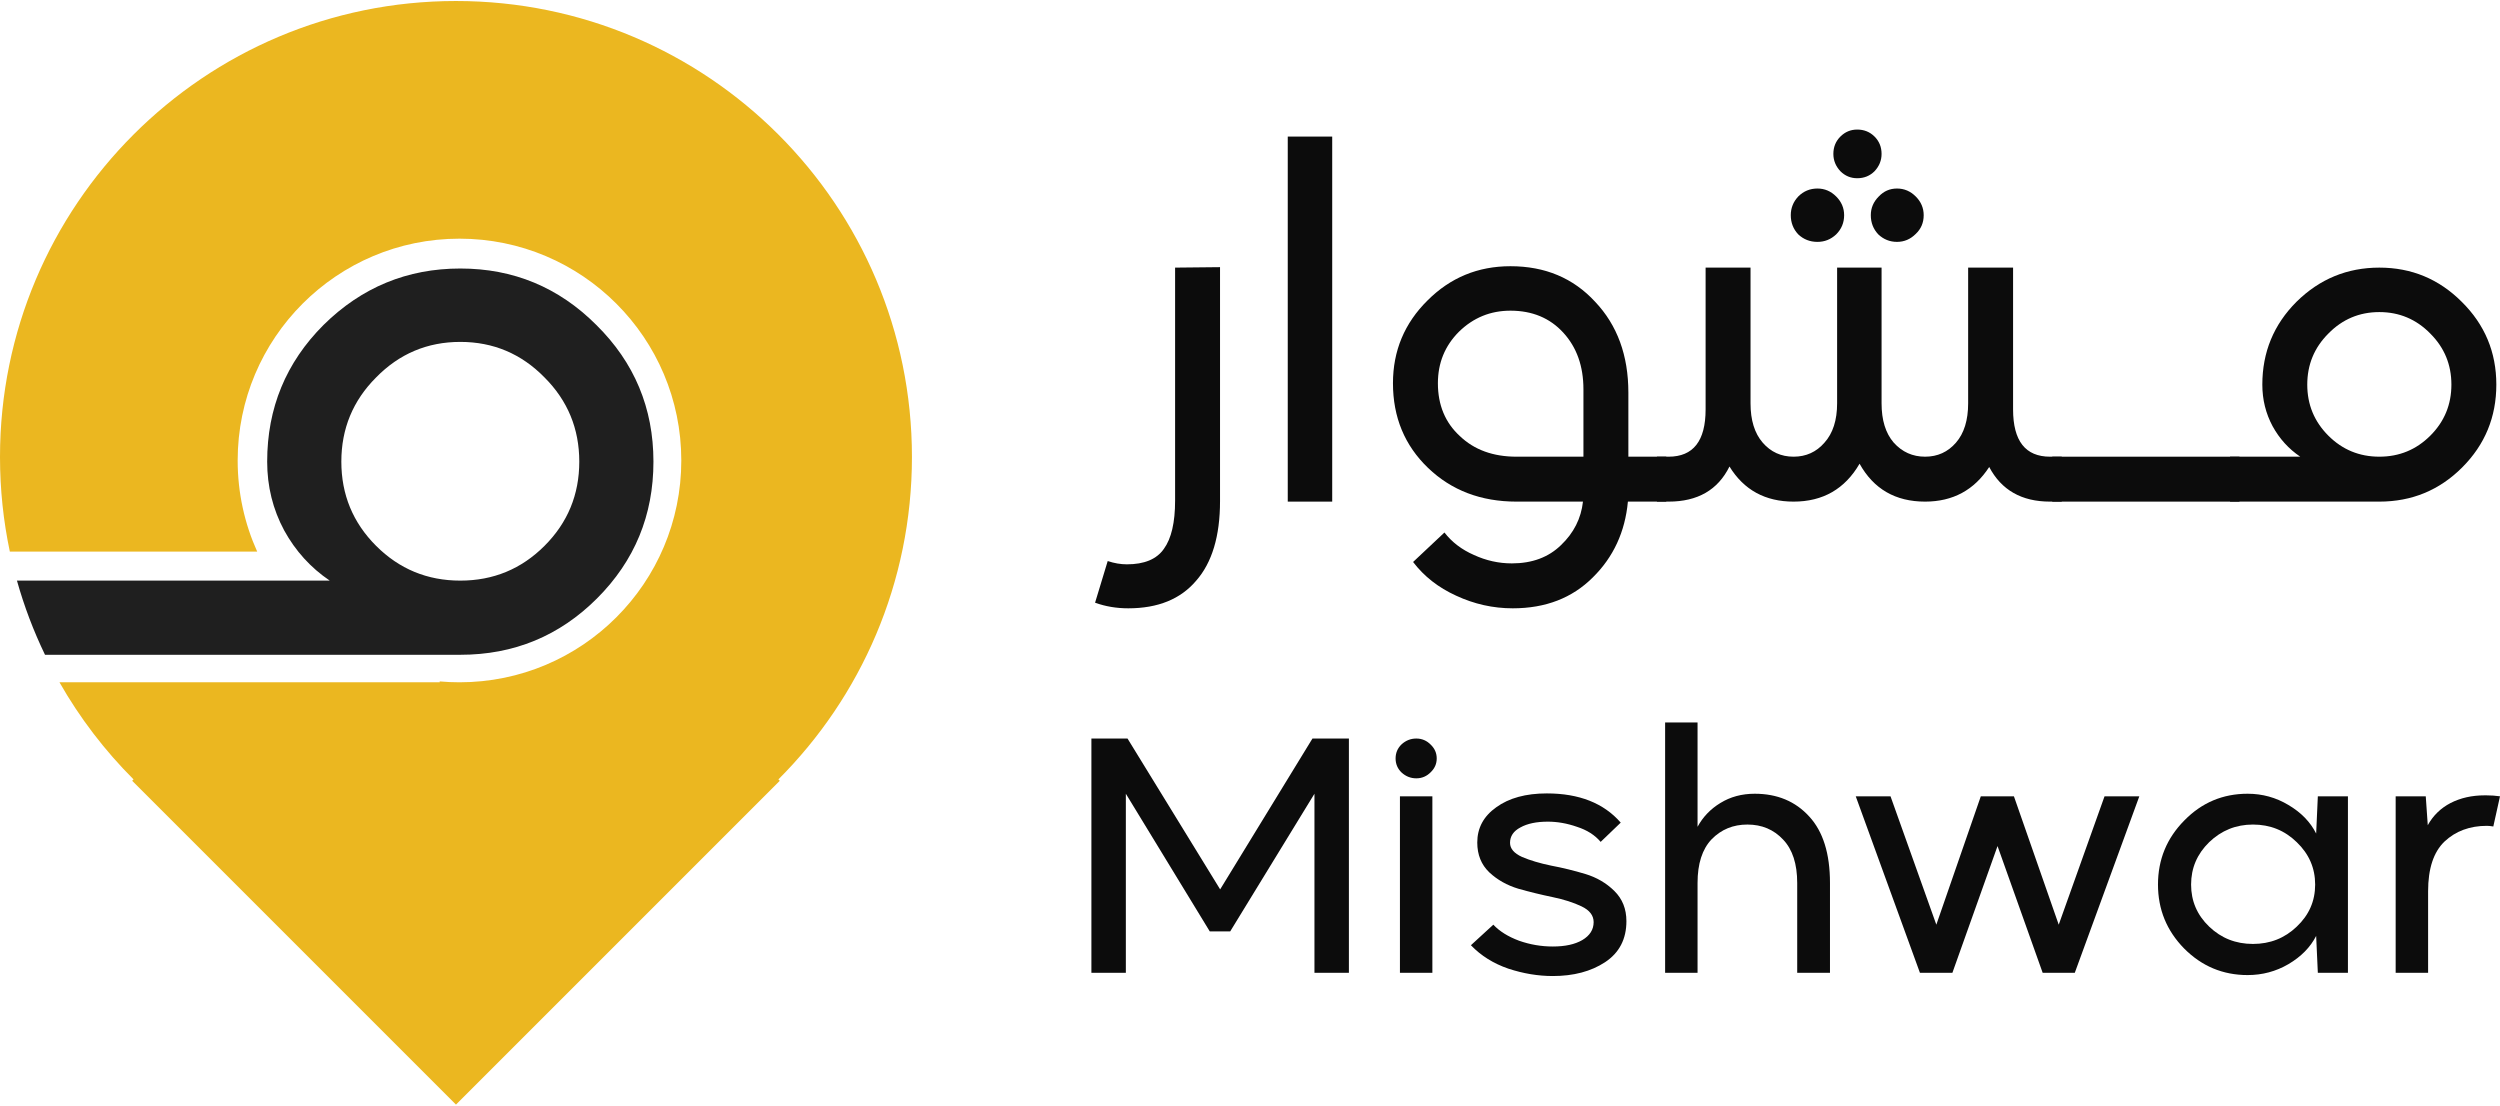
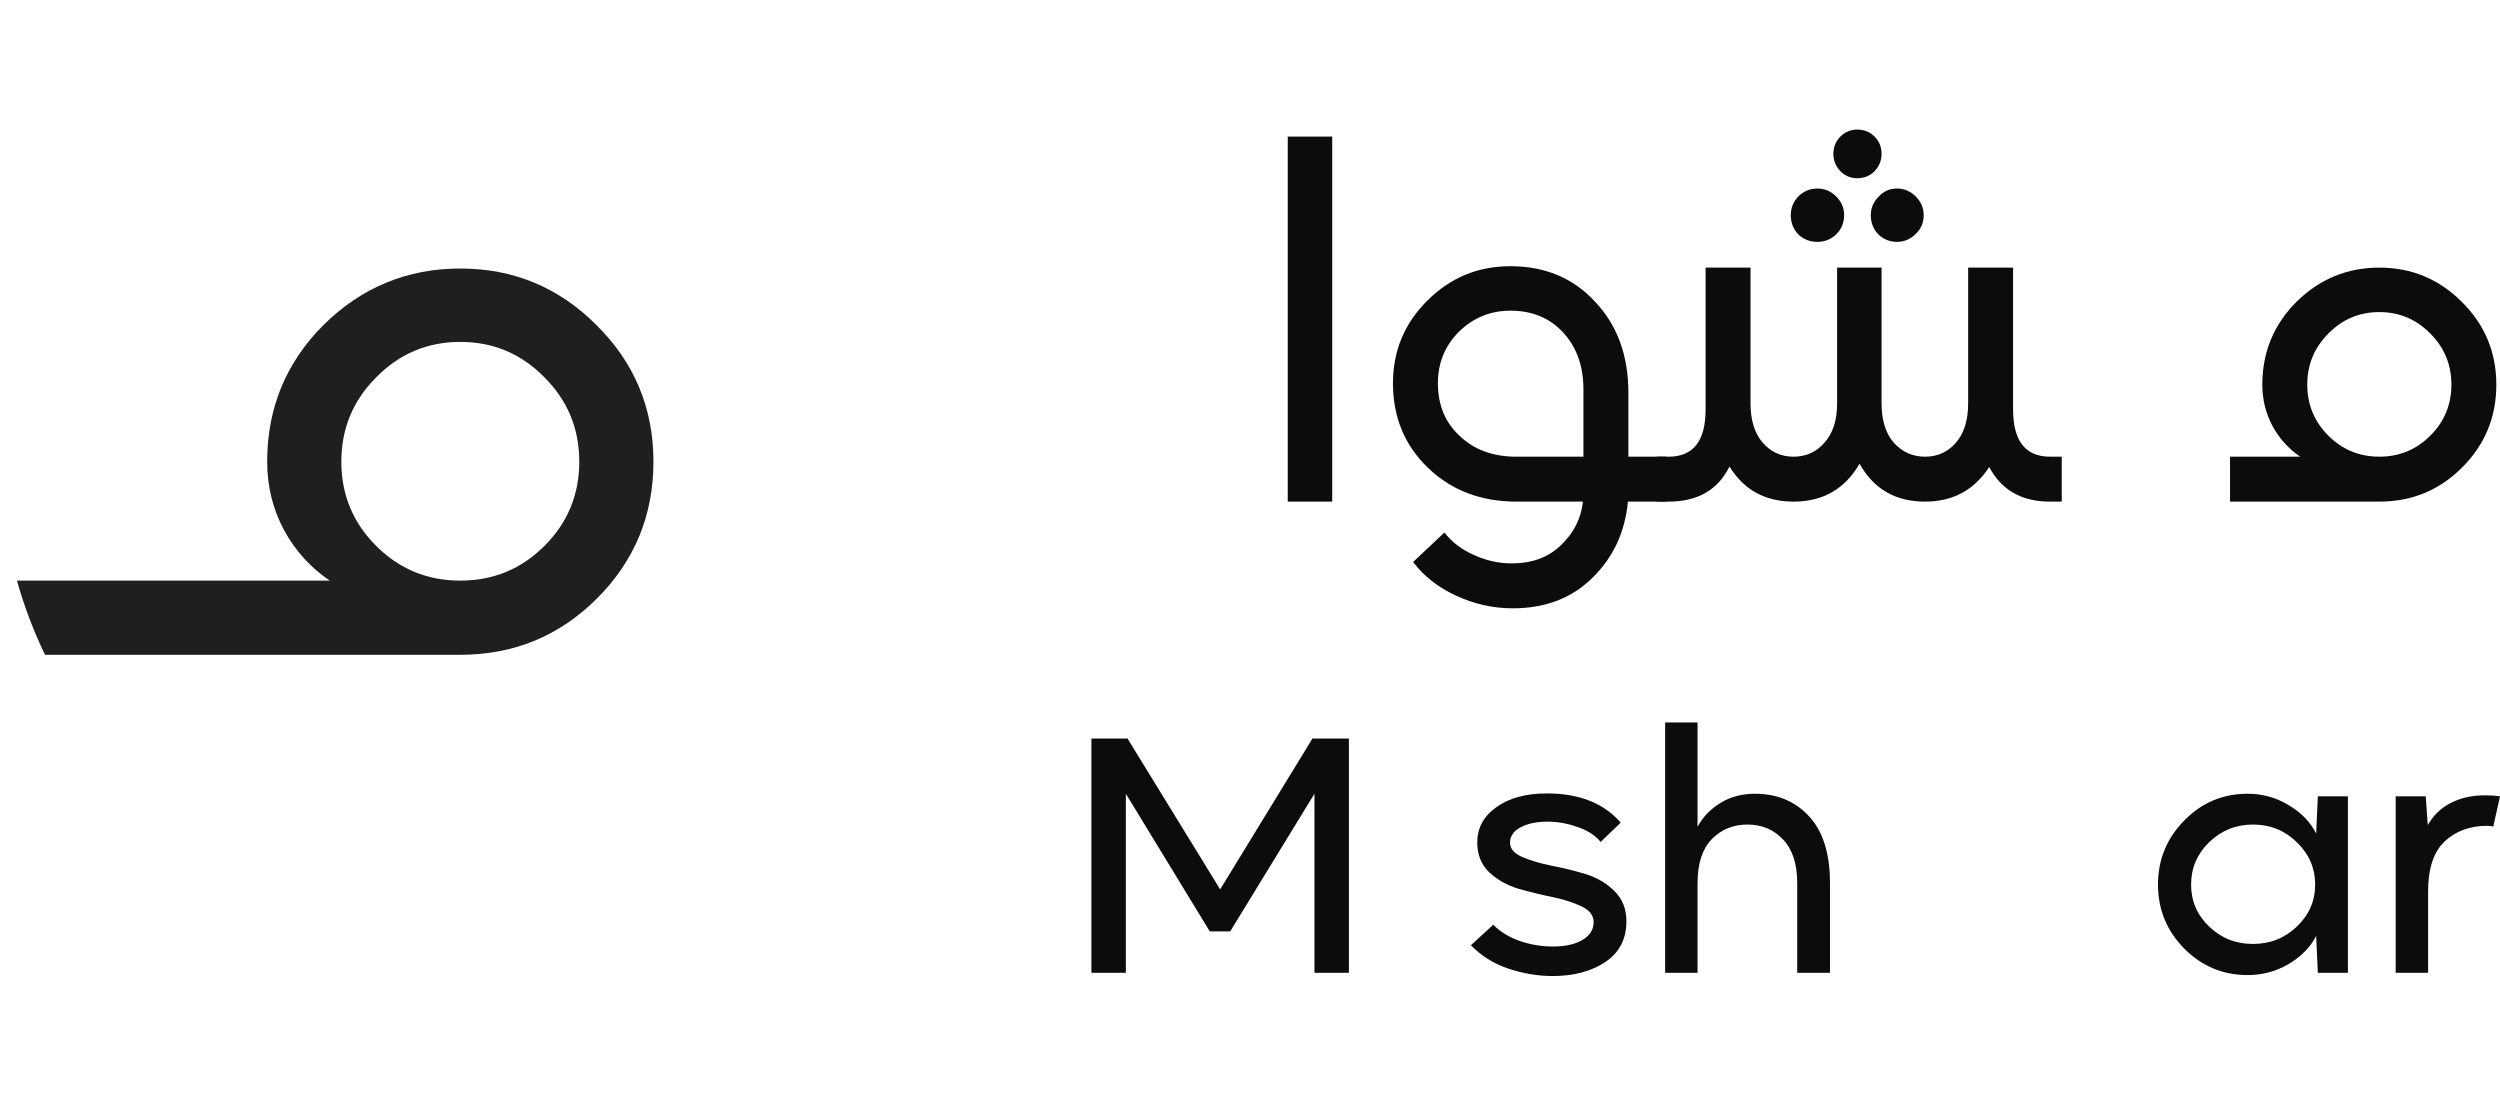
<svg xmlns="http://www.w3.org/2000/svg" width="554" height="245" viewBox="0 0 554 245" fill="none">
-   <path fill-rule="evenodd" clip-rule="evenodd" d="M0 101.266C0 45.462 45.238 0.223 101.043 0.223C156.847 0.223 202.086 45.462 202.086 101.266C202.086 129.168 190.776 154.428 172.491 172.714L172.799 173.022L101.044 244.777L29.288 173.022L29.595 172.715C23.212 166.331 17.678 159.097 13.179 151.197H97.431V151.004C98.877 151.132 100.342 151.197 101.821 151.197C128.969 151.197 150.976 129.19 150.976 102.043C150.976 74.896 128.969 52.889 101.821 52.889C74.674 52.889 52.667 74.896 52.667 102.043C52.667 109.238 54.213 116.072 56.991 122.231H2.178C0.751 115.467 0 108.454 0 101.266Z" fill="#EBB720" />
  <path fill-rule="evenodd" clip-rule="evenodd" d="M9.973 145.1H47.394H50.838H102.005C113.874 145.1 123.975 140.934 132.306 132.603C140.638 124.271 144.803 114.171 144.803 102.301C144.803 90.432 140.581 80.331 132.135 72C123.804 63.668 113.76 59.503 102.005 59.503C90.249 59.503 80.149 63.668 71.704 72C63.372 80.331 59.206 90.432 59.206 102.301C59.206 107.78 60.462 112.858 62.973 117.538C65.483 122.103 68.85 125.812 73.073 128.665H50.838H47.394H3.755C5.356 134.363 7.445 139.857 9.973 145.1ZM102.005 128.665C94.701 128.665 88.481 126.097 83.345 120.962C78.209 115.826 75.641 109.606 75.641 102.301C75.641 94.997 78.209 88.777 83.345 83.641C88.481 78.391 94.701 75.766 102.005 75.766C109.309 75.766 115.529 78.391 120.665 83.641C125.801 88.777 128.369 94.997 128.369 102.301C128.369 109.606 125.801 115.826 120.665 120.962C115.529 126.097 109.309 128.665 102.005 128.665Z" fill="#1F1F1F" />
-   <path d="M245.468 124.329C246.92 124.813 248.337 125.055 249.72 125.055C253.592 125.055 256.323 123.914 257.913 121.633C259.572 119.351 260.402 115.79 260.402 110.951V59.304L270.358 59.201V111.054C270.358 118.798 268.595 124.675 265.069 128.685C261.612 132.764 256.599 134.803 250.031 134.803C247.404 134.803 244.949 134.389 242.668 133.559L245.468 124.329Z" fill="#0C0C0C" />
  <path d="M295.218 111.158H285.366V30.266H295.218V111.158Z" fill="#0C0C0C" />
  <path d="M316.355 66.564C321.402 61.517 327.521 58.993 334.711 58.993C342.386 58.993 348.643 61.62 353.482 66.875C358.391 72.06 360.846 78.767 360.846 86.994V101.202H369.246V111.158H360.742C360.12 117.865 357.527 123.465 352.964 127.959C348.401 132.522 342.489 134.803 335.23 134.803C330.874 134.803 326.691 133.87 322.681 132.003C318.74 130.206 315.56 127.717 313.14 124.536L320.089 118.003C321.748 120.146 323.926 121.805 326.622 122.981C329.319 124.225 332.119 124.847 335.022 124.847C339.516 124.847 343.146 123.499 345.912 120.803C348.746 118.106 350.371 114.892 350.786 111.158H336.059C328.178 111.158 321.644 108.669 316.459 103.691C311.273 98.713 308.681 92.456 308.681 84.92C308.681 77.73 311.239 71.611 316.355 66.564ZM323.511 96.639C326.691 99.681 330.874 101.202 336.059 101.202H350.89V86.268C350.89 81.152 349.403 76.969 346.43 73.72C343.457 70.47 339.551 68.846 334.711 68.846C330.286 68.846 326.484 70.401 323.303 73.512C320.192 76.624 318.637 80.426 318.637 84.92C318.637 89.76 320.261 93.666 323.511 96.639Z" fill="#0C0C0C" />
  <path d="M367.177 101.202H369.769C375.231 101.202 377.962 97.711 377.962 90.728V59.304H387.918V89.379C387.918 93.113 388.817 96.017 390.614 98.091C392.412 100.165 394.694 101.202 397.459 101.202C400.225 101.202 402.506 100.165 404.304 98.091C406.171 96.017 407.104 93.113 407.104 89.379V59.304H416.956V89.379C416.956 93.113 417.855 96.017 419.653 98.091C421.519 100.165 423.835 101.202 426.601 101.202C429.366 101.202 431.648 100.165 433.446 98.091C435.243 96.017 436.142 93.113 436.142 89.379V59.304H446.098V90.728C446.098 97.711 448.829 101.202 454.291 101.202H456.883V111.158H454.291C447.999 111.158 443.505 108.6 440.809 103.484C437.49 108.6 432.754 111.158 426.601 111.158C420.033 111.158 415.193 108.358 412.082 102.758C408.832 108.358 403.958 111.158 397.459 111.158C391.168 111.158 386.432 108.565 383.251 103.38C380.693 108.565 376.199 111.158 369.769 111.158H367.177V101.202ZM396.837 47.689C396.837 46.099 397.39 44.716 398.496 43.541C399.672 42.365 401.089 41.778 402.748 41.778C404.338 41.778 405.721 42.365 406.896 43.541C408.072 44.716 408.66 46.099 408.66 47.689C408.66 49.349 408.072 50.766 406.896 51.941C405.721 53.047 404.338 53.6 402.748 53.6C401.089 53.6 399.672 53.047 398.496 51.941C397.39 50.766 396.837 49.349 396.837 47.689ZM416.334 43.541C417.44 42.365 418.788 41.778 420.378 41.778C421.969 41.778 423.351 42.365 424.527 43.541C425.702 44.716 426.29 46.099 426.29 47.689C426.29 49.349 425.702 50.731 424.527 51.837C423.351 53.013 421.969 53.6 420.378 53.6C418.788 53.6 417.406 53.047 416.23 51.941C415.124 50.766 414.571 49.349 414.571 47.689C414.571 46.099 415.159 44.716 416.334 43.541ZM407.83 30.266C408.867 29.229 410.111 28.711 411.563 28.711C413.084 28.711 414.363 29.229 415.401 30.266C416.438 31.303 416.956 32.582 416.956 34.103C416.956 35.555 416.438 36.834 415.401 37.941C414.363 38.978 413.084 39.496 411.563 39.496C410.111 39.496 408.867 38.978 407.83 37.941C406.793 36.834 406.274 35.555 406.274 34.103C406.274 32.582 406.793 31.303 407.83 30.266Z" fill="#0C0C0C" />
-   <path d="M496.264 111.158H454.781V101.202H496.264V111.158Z" fill="#0C0C0C" />
+   <path d="M496.264 111.158H454.781H496.264V111.158Z" fill="#0C0C0C" />
  <path d="M494.178 101.202H509.734C507.176 99.474 505.136 97.227 503.615 94.461C502.094 91.626 501.333 88.55 501.333 85.231C501.333 78.041 503.857 71.922 508.904 66.875C514.02 61.828 520.139 59.304 527.26 59.304C534.382 59.304 540.466 61.828 545.513 66.875C550.629 71.922 553.187 78.041 553.187 85.231C553.187 92.422 550.664 98.54 545.616 103.587C540.569 108.635 534.451 111.158 527.26 111.158H494.178V101.202ZM515.956 96.535C519.067 99.647 522.835 101.202 527.26 101.202C531.685 101.202 535.453 99.647 538.564 96.535C541.676 93.424 543.231 89.656 543.231 85.231C543.231 80.806 541.676 77.038 538.564 73.927C535.453 70.747 531.685 69.157 527.26 69.157C522.835 69.157 519.067 70.747 515.956 73.927C512.845 77.038 511.289 80.806 511.289 85.231C511.289 89.656 512.845 93.424 515.956 96.535Z" fill="#0C0C0C" />
  <path d="M241.855 215.578V163.659H249.858L270.386 197.087L290.839 163.659H298.916V215.578H291.283V175.892L272.609 206.403H268.088L249.488 175.892V215.578H241.855Z" fill="#0C0C0C" />
-   <path d="M310.226 215.578V176.461H317.414V215.578H310.226ZM309.263 168.069C309.263 166.836 309.707 165.793 310.597 164.94C311.535 164.086 312.622 163.659 313.857 163.659C315.092 163.659 316.155 164.11 317.044 165.011C317.933 165.864 318.378 166.884 318.378 168.069C318.378 169.254 317.933 170.274 317.044 171.127C316.155 172.028 315.092 172.478 313.857 172.478C312.622 172.478 311.535 172.052 310.597 171.198C309.707 170.345 309.263 169.302 309.263 168.069Z" fill="#0C0C0C" />
  <path d="M330.919 204.91C332.302 206.38 334.204 207.565 336.625 208.466C339.046 209.319 341.541 209.746 344.11 209.746C346.827 209.746 349.001 209.272 350.631 208.324C352.311 207.328 353.151 206 353.151 204.341C353.151 202.871 352.261 201.709 350.483 200.856C348.704 200.002 346.555 199.315 344.036 198.793C341.516 198.272 338.997 197.655 336.477 196.944C333.957 196.186 331.808 194.977 330.03 193.317C328.251 191.61 327.362 189.405 327.362 186.703C327.362 183.479 328.77 180.871 331.586 178.879C334.402 176.841 338.132 175.821 342.776 175.821C349.94 175.821 355.399 177.979 359.153 182.293L354.707 186.561C353.422 185.043 351.669 183.929 349.445 183.218C347.272 182.459 345.123 182.08 342.998 182.08C340.479 182.08 338.453 182.507 336.922 183.36C335.39 184.166 334.624 185.304 334.624 186.774C334.624 188.054 335.514 189.097 337.292 189.903C339.071 190.662 341.22 191.302 343.739 191.824C346.259 192.298 348.779 192.914 351.298 193.673C353.818 194.431 355.967 195.688 357.745 197.442C359.524 199.196 360.413 201.425 360.413 204.128C360.413 208.11 358.832 211.145 355.67 213.231C352.558 215.27 348.704 216.289 344.11 216.289C340.849 216.289 337.564 215.744 334.254 214.654C330.944 213.516 328.177 211.785 325.954 209.462L330.919 204.91Z" fill="#0C0C0C" />
  <path d="M368.99 160.103H376.178V183.218C377.364 181.037 379.043 179.282 381.217 177.955C383.44 176.58 385.985 175.892 388.85 175.892C393.84 175.892 397.866 177.575 400.929 180.942C403.992 184.261 405.524 189.168 405.524 195.664V215.578H398.261V195.664C398.261 191.444 397.224 188.244 395.149 186.063C393.074 183.834 390.431 182.72 387.22 182.72C384.058 182.72 381.415 183.81 379.29 185.992C377.215 188.173 376.178 191.397 376.178 195.664V215.578H368.99V160.103Z" fill="#0C0C0C" />
-   <path d="M411.232 176.461H418.939L429.091 204.91L438.947 176.461H446.284L456.214 204.91L466.366 176.461H474.073L459.771 215.578H452.657L442.653 187.485L432.648 215.578H425.46L411.232 176.461Z" fill="#0C0C0C" />
  <path d="M484.064 181.795C487.917 177.86 492.586 175.892 498.07 175.892C501.33 175.892 504.344 176.722 507.111 178.382C509.927 180.041 511.977 182.151 513.261 184.711L513.632 176.461H520.301V215.578H513.632L513.261 207.399C511.977 209.912 509.927 211.998 507.111 213.658C504.344 215.27 501.33 216.076 498.07 216.076C492.586 216.076 487.893 214.108 483.99 210.173C480.136 206.237 478.209 201.52 478.209 196.02C478.209 190.472 480.161 185.731 484.064 181.795ZM489.548 205.337C492.215 207.897 495.451 209.177 499.255 209.177C503.059 209.177 506.295 207.897 508.963 205.337C511.68 202.776 513.039 199.671 513.039 196.02C513.039 192.369 511.68 189.239 508.963 186.632C506.295 184.024 503.059 182.72 499.255 182.72C495.501 182.72 492.265 184.024 489.548 186.632C486.88 189.239 485.546 192.369 485.546 196.02C485.546 199.671 486.88 202.776 489.548 205.337Z" fill="#0C0C0C" />
  <path d="M530.879 176.461H537.548L537.993 182.862C539.179 180.729 540.858 179.093 543.032 177.955C545.255 176.817 547.775 176.248 550.591 176.248C550.739 176.248 550.863 176.248 550.961 176.248C551.999 176.248 553.012 176.319 554 176.461L552.518 183.147C551.925 183.052 551.456 183.004 551.11 183.004C547.306 183.004 544.168 184.166 541.698 186.489C539.277 188.813 538.067 192.487 538.067 197.513V215.578H530.879V176.461Z" fill="#0C0C0C" />
</svg>